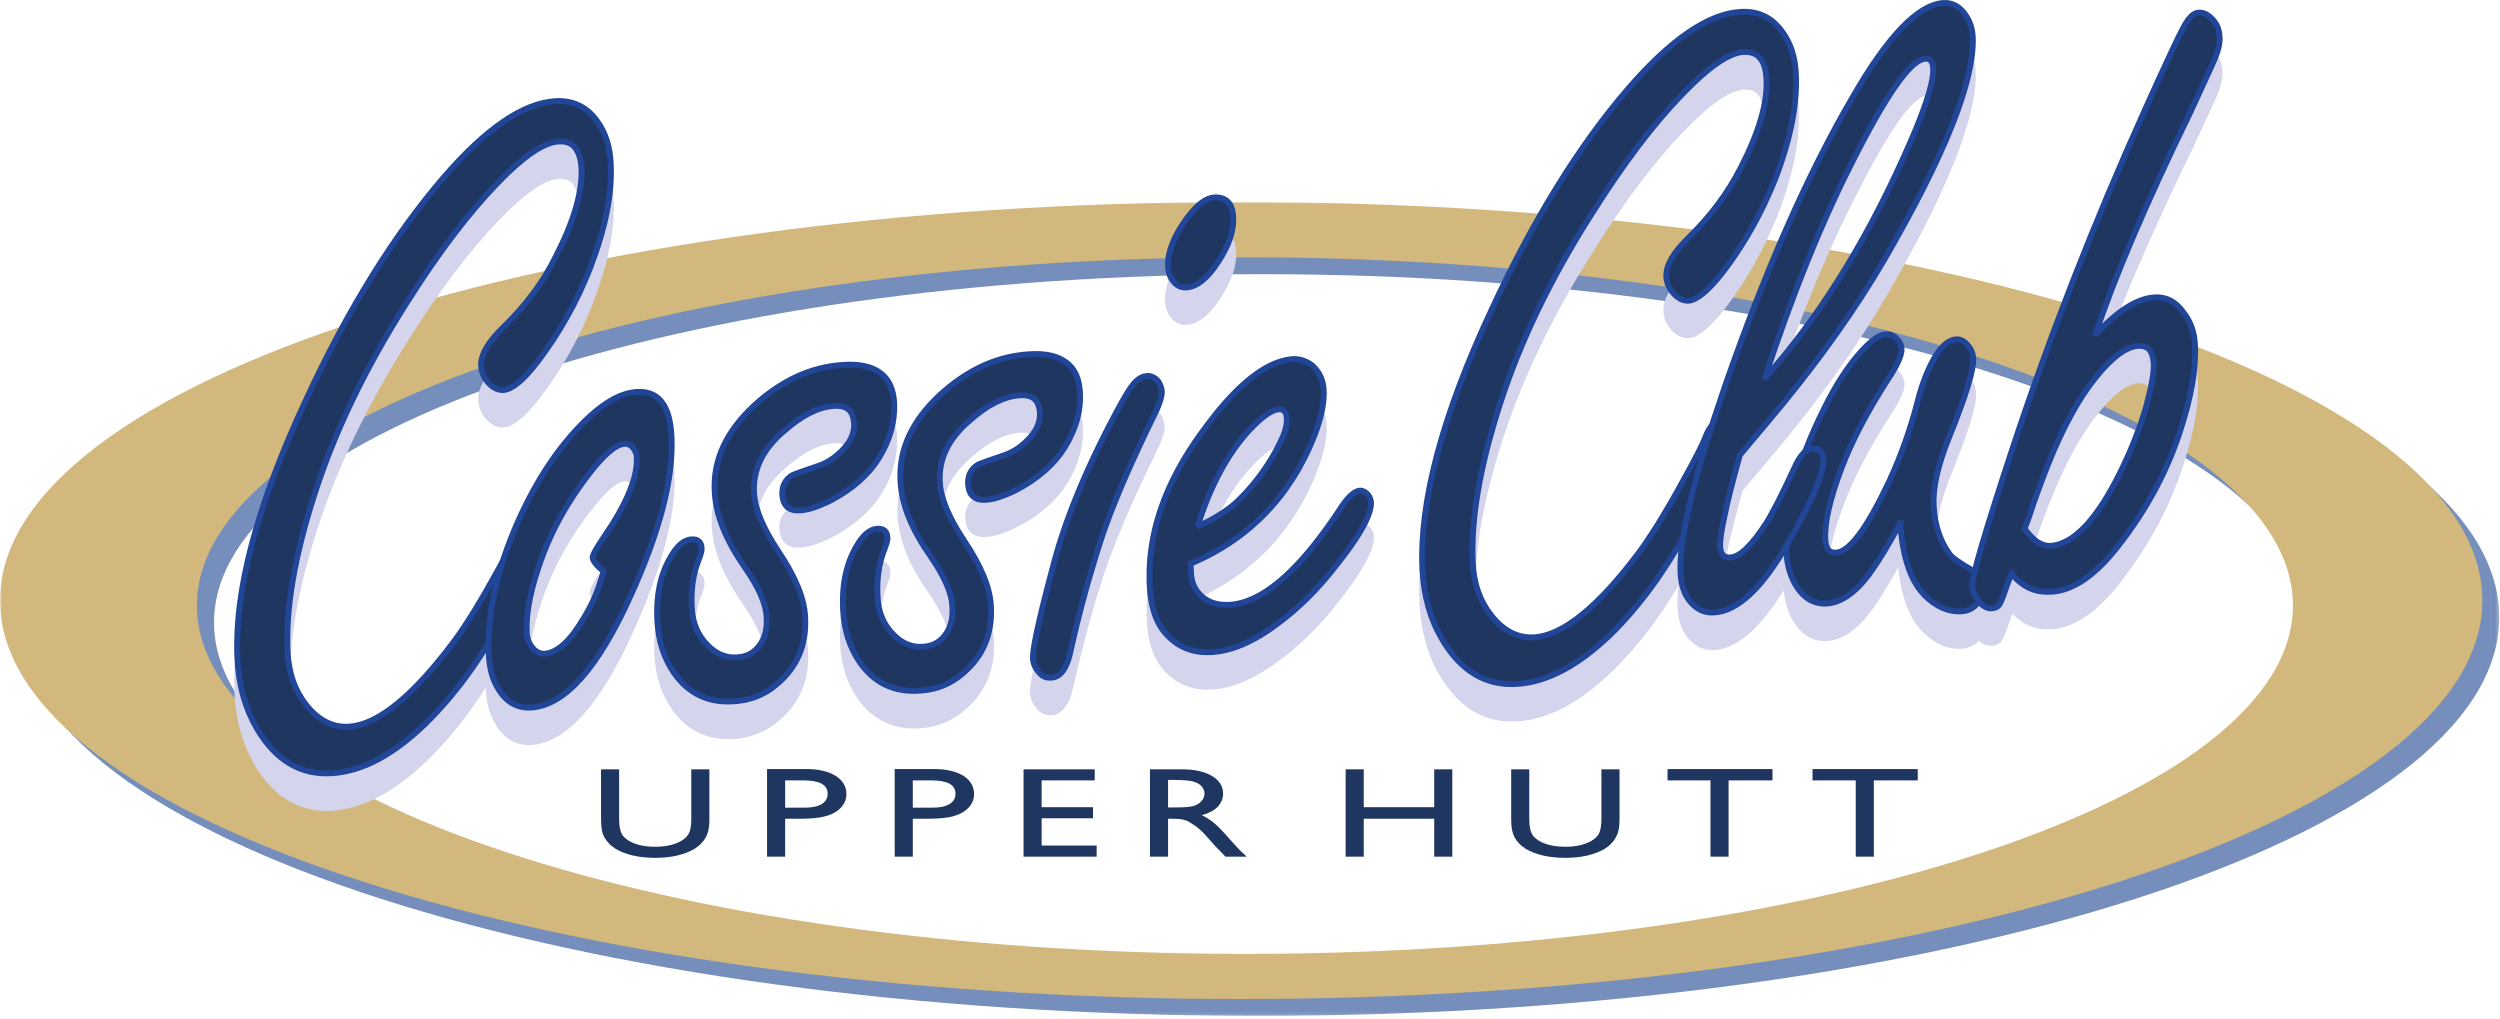
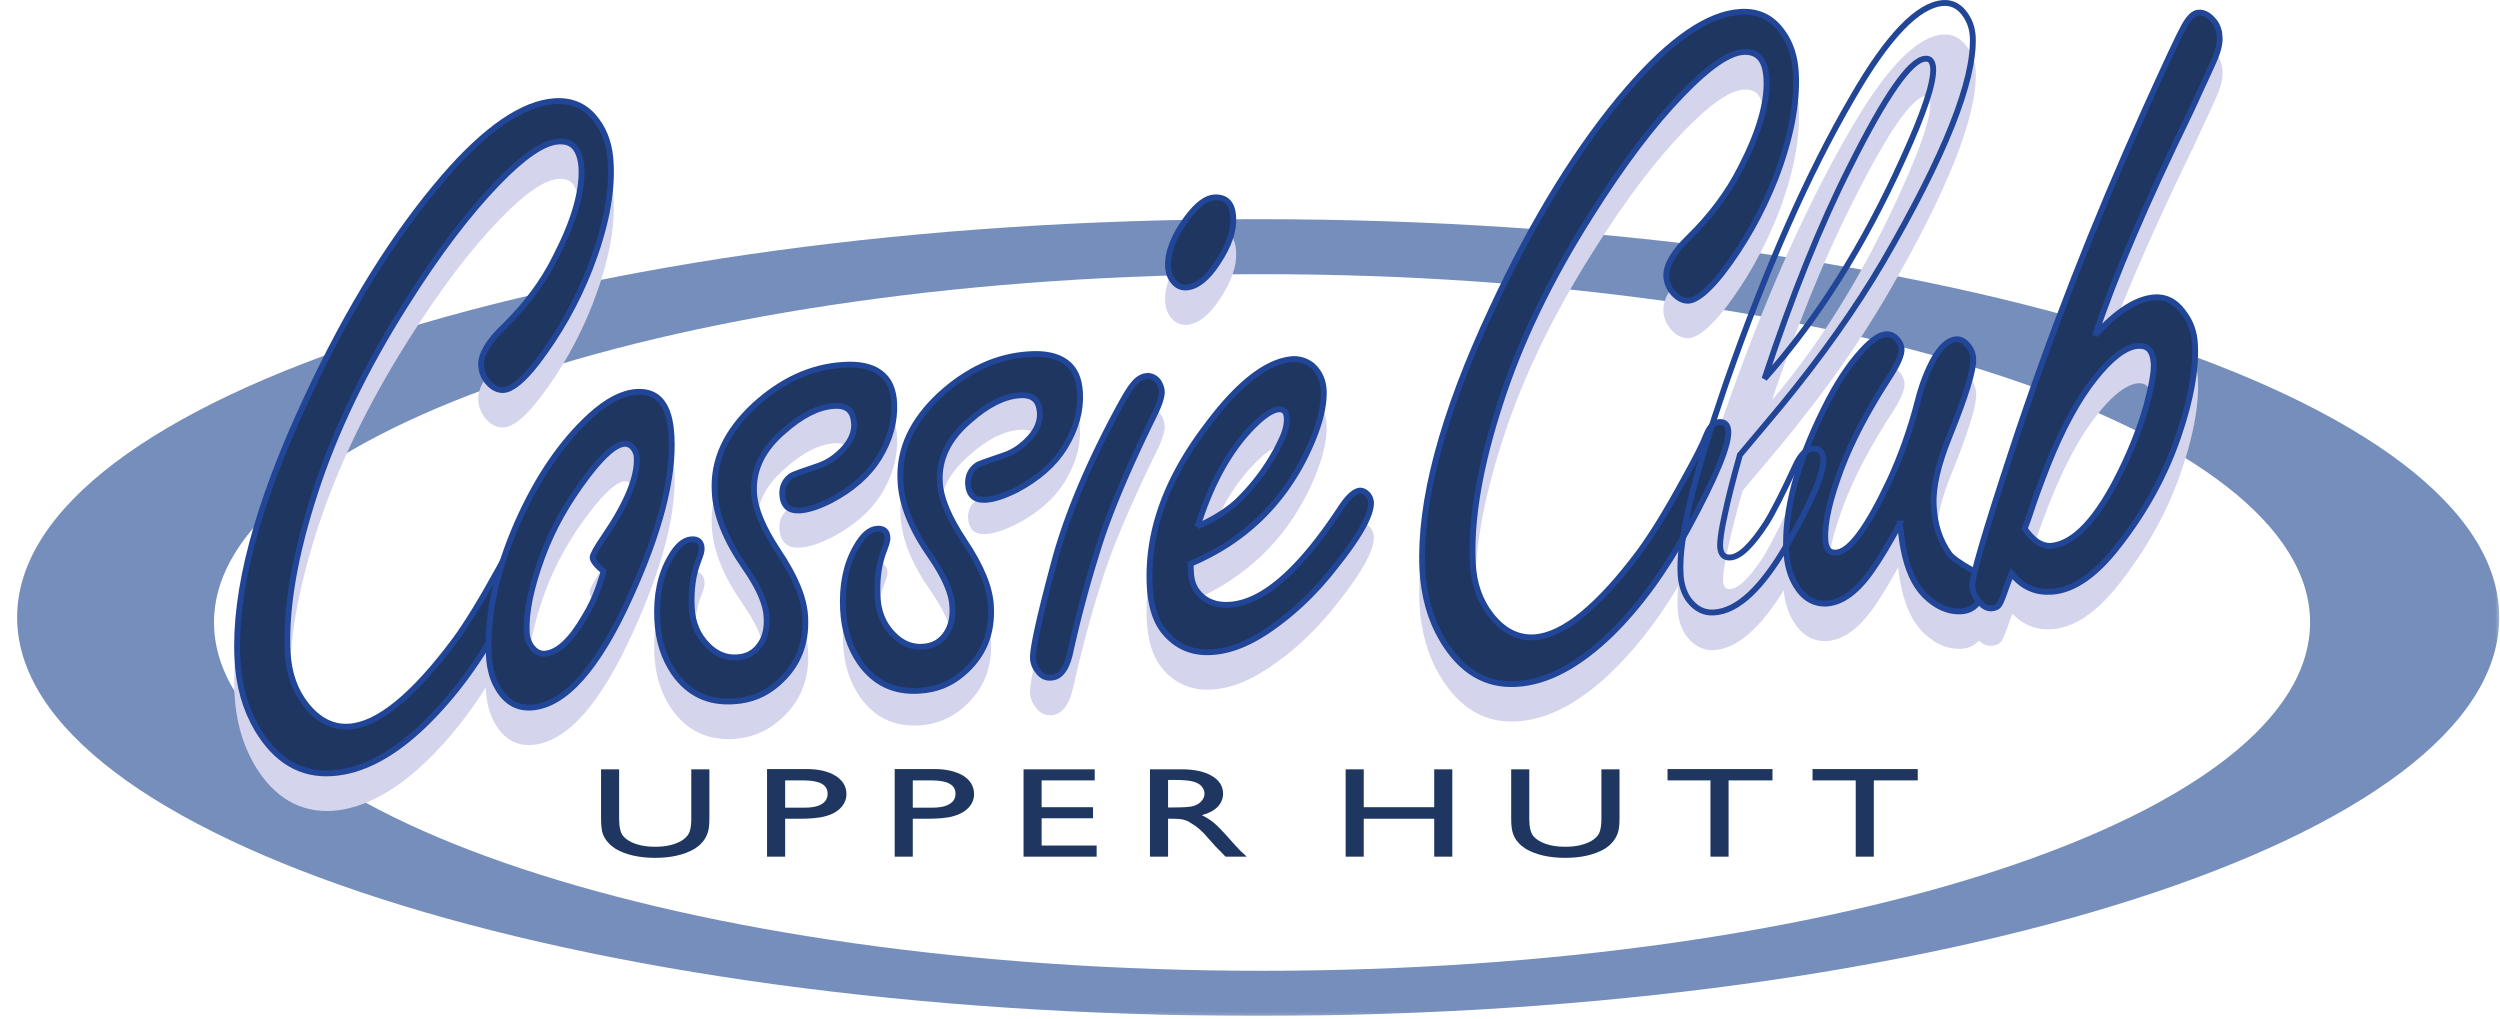
<svg xmlns="http://www.w3.org/2000/svg" xmlns:xlink="http://www.w3.org/1999/xlink" width="746" height="304">
  <defs>
    <path id="a" d="M0 0h745.717v242.856H0z" />
  </defs>
  <g fill="none" fill-rule="evenodd">
    <g transform="translate(.06 60.289)">
      <mask id="b" fill="#fff">
        <use xlink:href="#a" />
      </mask>
      <path d="M376.499 21.527c-172.223 0-312.696 46.731-312.696 103.899 0 57.312 140.473 103.969 312.696 103.969 172.226 0 312.769-46.657 312.769-103.969 0-57.168-140.543-103.899-312.769-103.899m-1.153-16.414c203.977 0 370.371 53.422 370.371 118.801 0 65.52-166.394 118.942-370.371 118.942-203.902 0-370.293-53.422-370.293-118.942 0-65.379 166.391-118.801 370.293-118.801" fill="#758EBC" mask="url(#b)" />
-       <path d="M371.389 16.488c-172.152 0-312.695 46.657-312.695 103.899 0 57.238 140.543 103.965 312.695 103.965 172.293 0 312.766-46.727 312.766-103.965 0-57.242-140.473-103.899-312.766-103.899M370.237 0c204.047 0 370.437 53.426 370.437 118.871 0 65.524-166.39 118.945-370.437 118.945C166.331 237.816-.06 184.395-.06 118.871-.06 53.426 166.331 0 370.237 0" fill="#D2B87D" mask="url(#b)" />
    </g>
    <path d="M540.863 229.488h31.395v3.387h-13.106v22.75h-5.402v-22.75h-12.887v-3.387zm-43.269 0h31.316v3.387h-13.101v22.75h-5.403v-22.75h-12.812v-3.387zm-19.731.074h5.403v14.833c0 2.015-.219 3.527-.649 4.535-.433 1.008-.937 1.871-1.586 2.519-.574.723-1.367 1.297-2.23 1.871-3.024 1.731-6.914 2.664-11.664 2.664-4.899 0-8.856-.933-11.809-2.664-.863-.574-1.656-1.148-2.23-1.871-.649-.648-1.153-1.511-1.516-2.445-.43-1.012-.644-2.594-.644-4.684v-14.758h5.398v14.833c0 2.449.434 4.175 1.223 5.113.793.933 2.015 1.726 3.671 2.301 1.657.578 3.602.867 5.832.867 3.168 0 5.762-.578 7.778-1.731 1.078-.648 1.871-1.367 2.305-2.23.429-.863.718-2.305.718-4.32v-14.833zm-49.894 0h5.398v26.063h-5.398V244.32h-21.024v11.305h-5.402v-26.063h5.402v11.305h21.024v-11.305zm-77.832 3.168h-1.586v8.208h2.015c2.739 0 4.61-.145 5.618-.43 1.007-.363 1.8-.793 2.375-1.516.578-.644.867-1.367.867-2.23 0-.793-.364-1.512-.938-2.231-.648-.648-1.511-1.082-2.664-1.371-1.152-.285-3.023-.43-5.687-.43zm-6.985 22.895v-26.063h9.43c3.816 0 6.77.649 9 1.946 2.234 1.293 3.387 3.094 3.387 5.328 0 1.512-.578 2.805-1.657 3.957-1.082 1.082-2.664 1.945-4.679 2.449 1.152.574 2.375 1.297 3.527 2.231 1.152.937 2.735 2.593 4.824 4.968 1.297 1.512 2.375 2.594 3.094 3.383l1.945 1.801h-6.335l-1.583-1.656c-.074-.071-.218-.215-.363-.36l-1.008-1.007-1.726-1.946-1.801-2.015c-1.078-1.079-2.086-1.942-3.023-2.52-.938-.648-1.727-1.152-2.52-1.367-.719-.289-1.945-.434-3.746-.434h-1.367v11.305h-5.399zm-37.726-26.063h21.238v3.313h-15.84v7.992h15.336v3.313h-15.336v8.132h16.414v3.313h-21.812v-26.063zm-27.434 3.313h-5.617v8.137h5.906c2.16 0 3.887-.364 5.039-1.082 1.223-.719 1.801-1.727 1.801-3.094 0-2.664-2.379-3.961-7.129-3.961zm-11.015 22.75v-26.137h11.953c3.527 0 6.406.723 8.566 2.02 2.086 1.367 3.168 3.168 3.168 5.469 0 1.511-.574 2.882-1.656 4.035-1.078 1.148-2.594 2.015-4.465 2.519-1.871.574-4.605.789-8.207.789h-3.961v11.305h-5.398zm-27.145-22.75h-5.543v8.137h5.832c2.231 0 3.887-.364 5.109-1.082 1.153-.719 1.731-1.727 1.731-3.094 0-2.664-2.379-3.961-7.129-3.961zm-10.945 22.75v-26.137h11.883c3.597 0 6.476.723 8.566 2.02 2.16 1.367 3.238 3.168 3.238 5.469 0 1.511-.574 2.882-1.656 4.035-1.078 1.148-2.59 2.015-4.535 2.519-1.871.574-4.606.789-8.137.789h-3.957v11.305h-5.402zm-22.606-26.063h5.399v14.833c0 2.015-.215 3.527-.649 4.535-.429 1.008-.933 1.871-1.582 2.519-.578.723-1.371 1.297-2.234 1.871-3.024 1.731-6.91 2.664-11.664 2.664-4.895 0-8.856-.933-11.809-2.664-.863-.574-1.652-1.148-2.23-1.871-.649-.648-1.153-1.511-1.582-2.445-.364-1.012-.578-2.594-.578-4.684v-14.758h5.398v14.833c0 2.449.434 4.175 1.227 5.113.793.933 2.015 1.726 3.671 2.301 1.657.578 3.598.867 5.832.867 3.168 0 5.758-.578 7.778-1.731 1.078-.648 1.797-1.367 2.301-2.23.433-.863.722-2.305.722-4.32v-14.833z" fill="#1F3661" />
    <path d="M566.93 166.488c-3.098 5.832-5.907 10.516-8.356 14.043-4.316 6.262-8.855 9.574-13.39 9.864-3.887.214-6.985-1.586-9.36-5.543-1.656-2.739-2.594-6.196-2.808-10.227-.575-11.949 3.168-25.992 11.16-42.047 3.672-7.558 7.488-13.32 11.304-17.496 2.954-3.238 5.399-4.894 7.344-5.039 1.153-.074 2.231.359 3.238 1.437.868.938 1.297 1.946 1.372 2.954.07 1.8-1.227 4.754-4.036 9-6.191 9.648-10.796 18.433-13.824 26.351-3.527 9.289-5.183 16.488-4.894 21.602.074 1.297.359 2.304.863 2.953.578.644 1.297.933 2.305.933 4.105-.289 9.359-7.488 15.984-21.457a143.725 143.725 0 008.496-24.117c1.223-4.754 2.879-9 5.039-12.816 2.09-3.457 4.176-5.184 6.336-5.328 1.227-.075 2.305.429 3.313 1.582 1.152 1.297 1.726 2.664 1.8 4.25.145 3.383-2.23 11.086-7.128 23.183-3.383 8.352-4.969 15.121-4.68 20.52.289 5.762 1.871 10.586 4.68 14.543.792 1.082 3.097 2.664 6.839 4.824 1.801 1.082 2.809 3.023 2.953 5.688.071 1.73-.433 3.167-1.656 4.464-1.152 1.297-2.664 1.946-4.39 2.09-3.961.285-7.707-1.371-11.161-4.824-3.097-3.168-5.183-7.922-6.335-14.113-.219-.864-.504-3.239-1.008-7.274" fill="#D5D4ED" />
    <path d="M566.93 166.488c-3.098 5.832-5.907 10.516-8.356 14.043-4.316 6.262-8.855 9.574-13.39 9.864-3.887.214-6.985-1.586-9.36-5.543-1.656-2.739-2.594-6.196-2.808-10.227-.575-11.949 3.168-25.992 11.16-42.047 3.672-7.558 7.488-13.32 11.304-17.496 2.954-3.238 5.399-4.894 7.344-5.039 1.153-.074 2.231.359 3.238 1.437.868.938 1.297 1.946 1.372 2.954.07 1.8-1.227 4.754-4.036 9-6.191 9.648-10.796 18.433-13.824 26.351-3.527 9.289-5.183 16.488-4.894 21.602.074 1.297.359 2.304.863 2.953.578.644 1.297.933 2.305.933 4.105-.289 9.359-7.488 15.984-21.457a143.725 143.725 0 008.496-24.117c1.223-4.754 2.879-9 5.039-12.816 2.09-3.457 4.176-5.184 6.336-5.328 1.227-.075 2.305.429 3.313 1.582 1.152 1.297 1.726 2.664 1.8 4.25.145 3.383-2.23 11.086-7.128 23.183-3.383 8.352-4.969 15.121-4.68 20.52.289 5.762 1.871 10.586 4.68 14.543.792 1.082 3.097 2.664 6.839 4.824 1.801 1.082 2.809 3.023 2.953 5.688.071 1.73-.433 3.167-1.656 4.464-1.152 1.297-2.664 1.946-4.39 2.09-3.961.285-7.707-1.371-11.161-4.824-3.097-3.168-5.183-7.922-6.335-14.113-.219-.864-.504-3.239-1.008-7.274z" stroke="#D5D4ED" stroke-width="1.749" />
    <path d="M519.191 13.852c5.329-.364 9.504 1.656 12.602 5.902 2.519 3.383 3.887 7.558 4.102 12.601.433 9.071-1.583 19.438-6.192 31.391-4.101 10.223-9.289 19.512-15.695 27.863-4.246 5.403-7.633 8.207-10.153 8.426-1.726.07-3.312-.723-4.824-2.594-1.078-1.367-1.726-2.879-1.801-4.679-.144-3.239 2.09-7.129 6.77-11.664 6.551-6.407 11.664-13.246 15.406-20.664 5.473-10.582 8.067-19.442 7.707-26.496-.144-2.879-.793-5.04-1.945-6.336-1.082-1.297-2.809-1.872-4.969-1.727-4.32.285-10.367 4.391-18.07 12.383-8.785 9-17.856 21.023-27.359 36.144-12.168 19.223-21.168 37.946-27.075 56.16-6.121 18.864-8.855 34.778-8.207 47.735.289 6.265 2.16 11.449 5.473 15.625 3.672 4.68 7.992 6.914 12.887 6.551 8.64-.575 19.152-9.145 31.464-25.629 3.672-5.043 8.063-12.168 13.176-21.532 3.383-6.046 5.543-10.292 6.481-12.742 1.078-2.808 2.375-4.175 3.961-4.32 1.797-.145 2.664.793 2.804 2.734.219 4.176-3.816 13.899-12.023 29.02-6.84 12.672-14.543 23.184-23.039 31.535-9.649 9.359-18.938 14.254-27.863 14.832-9.36.649-16.778-3.746-22.395-13.176-3.598-5.976-5.543-13.035-5.973-21.023-.937-20.09 5.903-45.938 20.735-77.617 12.527-27 26.136-48.887 40.754-65.879 12.672-14.617 23.758-22.176 33.261-22.824" fill="#D5D4ED" />
    <path d="M519.191 13.852c5.329-.364 9.504 1.656 12.602 5.902 2.519 3.383 3.887 7.558 4.102 12.601.433 9.071-1.583 19.438-6.192 31.391-4.101 10.223-9.289 19.512-15.695 27.863-4.246 5.403-7.633 8.207-10.153 8.426-1.726.07-3.312-.723-4.824-2.594-1.078-1.367-1.726-2.879-1.801-4.679-.144-3.239 2.09-7.129 6.77-11.664 6.551-6.407 11.664-13.246 15.406-20.664 5.473-10.582 8.067-19.442 7.707-26.496-.144-2.879-.793-5.04-1.945-6.336-1.082-1.297-2.809-1.872-4.969-1.727-4.32.285-10.367 4.391-18.07 12.383-8.785 9-17.856 21.023-27.359 36.144-12.168 19.223-21.168 37.946-27.075 56.16-6.121 18.864-8.855 34.778-8.207 47.735.289 6.265 2.16 11.449 5.473 15.625 3.672 4.68 7.992 6.914 12.887 6.551 8.64-.575 19.152-9.145 31.464-25.629 3.672-5.043 8.063-12.168 13.176-21.532 3.383-6.046 5.543-10.292 6.481-12.742 1.078-2.808 2.375-4.175 3.961-4.32 1.797-.145 2.664.793 2.804 2.734.219 4.176-3.816 13.899-12.023 29.02-6.84 12.672-14.543 23.184-23.039 31.535-9.649 9.359-18.938 14.254-27.863 14.832-9.36.649-16.778-3.746-22.395-13.176-3.598-5.976-5.543-13.035-5.973-21.023-.937-20.09 5.903-45.938 20.735-77.617 12.527-27 26.136-48.887 40.754-65.879 12.672-14.617 23.758-22.176 33.261-22.824z" stroke="#D5D4ED" stroke-width="1.749" />
    <path d="M362.305 69.219c3.597-.215 5.543 1.801 5.687 6.047.215 3.886-1.297 8.351-4.609 13.32-3.094 4.824-6.262 7.273-9.36 7.488-1.511.071-2.734-.433-3.816-1.726-1.008-1.082-1.512-2.524-1.656-4.321-.215-4.465 1.73-9.359 5.687-14.687 2.883-3.891 5.617-5.977 8.067-6.121" fill="#D5D4ED" />
    <path d="M362.305 69.219c3.597-.215 5.543 1.801 5.687 6.047.215 3.886-1.297 8.351-4.609 13.32-3.094 4.824-6.262 7.273-9.36 7.488-1.511.071-2.734-.433-3.816-1.726-1.008-1.082-1.512-2.524-1.656-4.321-.215-4.465 1.73-9.359 5.687-14.687 2.883-3.891 5.617-5.977 8.067-6.121z" stroke="#D5D4ED" stroke-width="1.749" />
    <path d="M342.145 122.5c1.367-.074 2.519.43 3.457 1.582.644 1.008 1.007 2.016 1.078 3.023.074 1.657-.938 4.536-3.024 8.641-7.558 15.481-12.886 28.152-15.914 38.016-3.238 10.222-6.047 20.738-8.422 31.39-1.082 4.754-2.953 7.203-5.617 7.418-1.656.071-2.949-.578-3.961-2.015-.933-1.153-1.437-2.375-1.512-3.817-.14-2.734 1.946-12.238 6.266-28.441 3.383-12.672 9.145-26.781 17.352-42.481 2.664-5.109 4.609-8.636 5.976-10.367 1.367-1.871 2.809-2.808 4.321-2.949" fill="#D5D4ED" />
    <path d="M342.145 122.5c1.367-.074 2.519.43 3.457 1.582.644 1.008 1.007 2.016 1.078 3.023.074 1.657-.938 4.536-3.024 8.641-7.558 15.481-12.886 28.152-15.914 38.016-3.238 10.222-6.047 20.738-8.422 31.39-1.082 4.754-2.953 7.203-5.617 7.418-1.656.071-2.949-.578-3.961-2.015-.933-1.153-1.437-2.375-1.512-3.817-.14-2.734 1.946-12.238 6.266-28.441 3.383-12.672 9.145-26.781 17.352-42.481 2.664-5.109 4.609-8.636 5.976-10.367 1.367-1.871 2.809-2.808 4.321-2.949z" stroke="#D5D4ED" stroke-width="1.749" />
    <path d="M306.793 116.02c4.969-.29 8.711.503 11.305 2.375 2.59 1.871 3.957 4.894 4.175 9.07.286 5.473-1.226 10.875-4.539 16.273-3.093 5.039-7.918 9.289-14.468 12.672-3.602 1.801-6.625 2.809-9.075 2.953-3.382.215-5.113-1.371-5.328-4.824-.07-2.234.793-4.105 2.664-5.402.434-.36 3.098-1.293 7.993-2.949 2.878-.938 5.542-2.739 7.921-5.403 2.016-2.305 2.95-4.68 2.879-7.199-.144-1.945-.648-3.383-1.656-4.246-1.008-.867-2.449-1.227-4.391-1.082-4.609.289-9.648 2.808-14.976 7.558-6.266 5.329-9.219 11.45-8.856 18.219.215 4.824 2.664 10.656 7.27 17.711 5.113 7.559 7.777 14.113 7.992 19.582.434 8.211-2.375 14.832-8.351 19.875-3.672 3.168-7.918 4.895-12.817 5.254-7.703.504-13.605-2.375-17.926-8.496-3.023-4.391-4.754-9.649-5.043-15.91-.359-7.274.938-13.465 3.961-18.578 1.871-3.383 3.961-5.184 6.192-5.399 2.015-.07 3.023.793 3.097 2.664.071.719-.289 1.871-.863 3.383-1.656 4.106-2.379 8.93-2.09 14.258.215 4.605 1.801 8.351 4.754 11.305 2.59 2.664 5.543 3.886 8.711 3.671 3.098-.218 5.473-1.585 7.129-4.105 1.367-2.16 1.941-4.824 1.727-7.992-.145-3.887-2.305-8.856-6.407-14.832-5.761-8.207-8.785-15.77-9.074-22.68-.504-9.359 3.457-17.855 11.809-25.558 8.136-7.489 16.847-11.52 26.281-12.168" fill="#D5D4ED" />
-     <path d="M306.793 116.02c4.969-.29 8.711.503 11.305 2.375 2.59 1.871 3.957 4.894 4.175 9.07.286 5.473-1.226 10.875-4.539 16.273-3.093 5.039-7.918 9.289-14.468 12.672-3.602 1.801-6.625 2.809-9.075 2.953-3.382.215-5.113-1.371-5.328-4.824-.07-2.234.793-4.105 2.664-5.402.434-.36 3.098-1.293 7.993-2.949 2.878-.938 5.542-2.739 7.921-5.403 2.016-2.305 2.95-4.68 2.879-7.199-.144-1.945-.648-3.383-1.656-4.246-1.008-.867-2.449-1.227-4.391-1.082-4.609.289-9.648 2.808-14.976 7.558-6.266 5.329-9.219 11.45-8.856 18.219.215 4.824 2.664 10.656 7.27 17.711 5.113 7.559 7.777 14.113 7.992 19.582.434 8.211-2.375 14.832-8.351 19.875-3.672 3.168-7.918 4.895-12.817 5.254-7.703.504-13.605-2.375-17.926-8.496-3.023-4.391-4.754-9.649-5.043-15.91-.359-7.274.938-13.465 3.961-18.578 1.871-3.383 3.961-5.184 6.192-5.399 2.015-.07 3.023.793 3.097 2.664.071.719-.289 1.871-.863 3.383-1.656 4.106-2.379 8.93-2.09 14.258.215 4.605 1.801 8.351 4.754 11.305 2.59 2.664 5.543 3.886 8.711 3.671 3.098-.218 5.473-1.585 7.129-4.105 1.367-2.16 1.941-4.824 1.727-7.992-.145-3.887-2.305-8.856-6.407-14.832-5.761-8.207-8.785-15.77-9.074-22.68-.504-9.359 3.457-17.855 11.809-25.558 8.136-7.489 16.847-11.52 26.281-12.168z" stroke="#D5D4ED" stroke-width="1.749" />
+     <path d="M306.793 116.02z" stroke="#D5D4ED" stroke-width="1.749" />
    <path d="M251.352 119.188c4.968-.29 8.71.503 11.304 2.374 2.59 1.872 3.961 4.895 4.176 9.071.215 5.472-1.223 10.875-4.535 16.273-3.098 5.039-7.922 9.215-14.473 12.672-3.601 1.801-6.625 2.809-9.144 2.953-3.313.215-5.039-1.371-5.254-4.824-.074-2.305.789-4.105 2.664-5.402.43-.36 3.094-1.293 7.988-2.95 2.883-.937 5.547-2.738 7.922-5.402 2.016-2.305 2.953-4.68 2.879-7.199-.145-1.945-.649-3.383-1.656-4.246-1.008-.867-2.446-1.227-4.391-1.082-4.609.289-9.648 2.808-14.977 7.558-6.261 5.328-9.214 11.45-8.855 18.145.215 4.898 2.664 10.73 7.273 17.785 5.11 7.559 7.774 14.113 7.993 19.586.429 8.207-2.379 14.828-8.356 19.871-3.672 3.168-7.918 4.895-12.812 5.254-7.707.504-13.61-2.375-17.93-8.496-3.023-4.391-4.754-9.649-5.039-15.91-.359-7.274.933-13.465 3.961-18.578 1.871-3.383 3.957-5.184 6.191-5.399 2.016-.07 3.024.793 3.094 2.664.074.719-.285 1.871-.863 3.383-1.657 4.106-2.375 8.93-2.086 14.258.215 4.605 1.797 8.351 4.75 11.305 2.594 2.664 5.543 3.886 8.711 3.671 3.097-.218 5.472-1.585 7.129-4.105 1.367-2.16 1.945-4.824 1.726-7.992-.14-3.887-2.301-8.856-6.476-14.832-5.692-8.207-8.715-15.77-9-22.75-.504-9.289 3.453-17.785 11.804-25.489 8.137-7.488 16.852-11.519 26.282-12.167" fill="#D5D4ED" />
    <path d="M251.352 119.188c4.968-.29 8.71.503 11.304 2.374 2.59 1.872 3.961 4.895 4.176 9.071.215 5.472-1.223 10.875-4.535 16.273-3.098 5.039-7.922 9.215-14.473 12.672-3.601 1.801-6.625 2.809-9.144 2.953-3.313.215-5.039-1.371-5.254-4.824-.074-2.305.789-4.105 2.664-5.402.43-.36 3.094-1.293 7.988-2.95 2.883-.937 5.547-2.738 7.922-5.402 2.016-2.305 2.953-4.68 2.879-7.199-.145-1.945-.649-3.383-1.656-4.246-1.008-.867-2.446-1.227-4.391-1.082-4.609.289-9.648 2.808-14.977 7.558-6.261 5.328-9.214 11.45-8.855 18.145.215 4.898 2.664 10.73 7.273 17.785 5.11 7.559 7.774 14.113 7.993 19.586.429 8.207-2.379 14.828-8.356 19.871-3.672 3.168-7.918 4.895-12.812 5.254-7.707.504-13.61-2.375-17.93-8.496-3.023-4.391-4.754-9.649-5.039-15.91-.359-7.274.933-13.465 3.961-18.578 1.871-3.383 3.957-5.184 6.191-5.399 2.016-.07 3.024.793 3.094 2.664.074.719-.285 1.871-.863 3.383-1.657 4.106-2.375 8.93-2.086 14.258.215 4.605 1.797 8.351 4.75 11.305 2.594 2.664 5.543 3.886 8.711 3.671 3.097-.218 5.472-1.585 7.129-4.105 1.367-2.16 1.945-4.824 1.726-7.992-.14-3.887-2.301-8.856-6.476-14.832-5.692-8.207-8.715-15.77-9-22.75-.504-9.289 3.453-17.785 11.804-25.489 8.137-7.488 16.852-11.519 26.282-12.167z" stroke="#D5D4ED" stroke-width="1.749" />
    <path d="M165.527 40.562c5.328-.359 9.578 1.583 12.602 5.833 2.519 3.382 3.887 7.632 4.101 12.597.504 9.074-1.582 19.516-6.191 31.395-4.031 10.297-9.285 19.582-15.695 27.933-4.176 5.403-7.559 8.211-10.153 8.356-1.656.14-3.312-.723-4.824-2.594-1.078-1.367-1.656-2.879-1.801-4.68-.14-3.242 2.09-7.129 6.77-11.593 6.625-6.407 11.734-13.321 15.406-20.664 5.473-10.657 8.067-19.512 7.778-26.567-.145-2.879-.864-4.969-2.016-6.336-1.078-1.297-2.734-1.871-4.895-1.726-4.394.285-10.441 4.39-18.144 12.382-8.711 9-17.856 21.024-27.36 36.145-12.167 19.223-21.167 37.941-27.074 56.086-6.121 18.863-8.855 34.848-8.207 47.883.36 6.191 2.16 11.375 5.473 15.55 3.672 4.68 7.992 6.911 12.961 6.551 8.566-.574 19.078-9.07 31.39-25.633 3.672-4.964 8.063-12.168 13.247-21.597 3.312-5.977 5.472-10.227 6.41-12.672 1.078-2.809 2.375-4.25 4.031-4.395 1.726-.07 2.664.793 2.734 2.739.219 4.246-3.812 13.894-12.023 29.086-6.766 12.746-14.543 23.257-23.039 31.539-9.649 9.359-18.938 14.254-27.863 14.902-9.29.574-16.778-3.816-22.391-13.176-3.531-6.047-5.547-13.105-5.906-21.023-1.008-20.16 5.832-46.082 20.664-77.688 12.527-26.929 26.207-48.89 40.824-65.808 12.602-14.617 23.687-22.25 33.191-22.825" fill="#D5D4ED" />
    <path d="M165.527 40.562c5.328-.359 9.578 1.583 12.602 5.833 2.519 3.382 3.887 7.632 4.101 12.597.504 9.074-1.582 19.516-6.191 31.395-4.031 10.297-9.285 19.582-15.695 27.933-4.176 5.403-7.559 8.211-10.153 8.356-1.656.14-3.312-.723-4.824-2.594-1.078-1.367-1.656-2.879-1.801-4.68-.14-3.242 2.09-7.129 6.77-11.593 6.625-6.407 11.734-13.321 15.406-20.664 5.473-10.657 8.067-19.512 7.778-26.567-.145-2.879-.864-4.969-2.016-6.336-1.078-1.297-2.734-1.871-4.895-1.726-4.394.285-10.441 4.39-18.144 12.382-8.711 9-17.856 21.024-27.36 36.145-12.167 19.223-21.167 37.941-27.074 56.086-6.121 18.863-8.855 34.848-8.207 47.883.36 6.191 2.16 11.375 5.473 15.55 3.672 4.68 7.992 6.911 12.961 6.551 8.566-.574 19.078-9.07 31.39-25.633 3.672-4.964 8.063-12.168 13.247-21.597 3.312-5.977 5.472-10.227 6.41-12.672 1.078-2.809 2.375-4.25 4.031-4.395 1.726-.07 2.664.793 2.734 2.739.219 4.246-3.812 13.894-12.023 29.086-6.766 12.746-14.543 23.257-23.039 31.539-9.649 9.359-18.938 14.254-27.863 14.902-9.29.574-16.778-3.816-22.391-13.176-3.531-6.047-5.547-13.105-5.906-21.023-1.008-20.16 5.832-46.082 20.664-77.688 12.527-26.929 26.207-48.89 40.824-65.808 12.602-14.617 23.687-22.25 33.191-22.825z" stroke="#D5D4ED" stroke-width="1.749" />
    <path d="M180.07 180.746c-2.086-1.726-3.168-3.098-3.238-4.105 0-.719 1.152-2.879 3.602-6.407 6.695-9.863 9.863-17.64 9.574-23.398 0-.723-.215-1.441-.649-2.16-.718-1.371-1.726-2.02-3.093-1.946-2.594.215-6.196 3.383-10.875 9.43-5.977 7.778-10.438 15.77-13.461 23.906-3.457 9.36-5.043 16.918-4.754 22.895.07 1.586.504 2.953 1.297 4.105 1.152 1.582 2.449 2.375 4.031 2.305 3.887-.289 7.848-3.961 11.879-10.871 1.801-2.953 3.168-5.977 4.25-9 1.078-3.098 1.512-4.684 1.437-4.754m9.868-53.496c6.55-.434 10.007 3.961 10.437 13.32.648 12.383-3.453 28.297-12.383 47.953-9.648 21.239-19.512 32.254-29.449 32.903-4.605.289-8.137-2.016-10.582-6.91-1.227-2.379-1.945-5.403-2.09-8.93-.574-11.879 2.305-25.055 8.641-39.527 5.902-13.25 13.105-23.832 21.601-31.536 4.965-4.539 9.575-6.984 13.825-7.273" fill="#D5D4ED" />
    <path d="M180.07 180.746c-2.086-1.726-3.168-3.098-3.238-4.105 0-.719 1.152-2.879 3.602-6.407 6.695-9.863 9.863-17.64 9.574-23.398 0-.723-.215-1.441-.649-2.16-.718-1.371-1.726-2.02-3.093-1.946-2.594.215-6.196 3.383-10.875 9.43-5.977 7.778-10.438 15.77-13.461 23.906-3.457 9.36-5.043 16.918-4.754 22.895.07 1.586.504 2.953 1.297 4.105 1.152 1.582 2.449 2.375 4.031 2.305 3.887-.289 7.848-3.961 11.879-10.871 1.801-2.953 3.168-5.977 4.25-9 1.078-3.098 1.512-4.684 1.437-4.754zm9.868-53.496c6.55-.434 10.007 3.961 10.437 13.32.648 12.383-3.453 28.297-12.383 47.953-9.648 21.239-19.512 32.254-29.449 32.903-4.605.289-8.137-2.016-10.582-6.91-1.227-2.379-1.945-5.403-2.09-8.93-.574-11.879 2.305-25.055 8.641-39.527 5.902-13.25 13.105-23.832 21.601-31.536 4.965-4.539 9.575-6.984 13.825-7.273z" stroke="#D5D4ED" stroke-width="1.749" />
    <path d="M357.336 167.5c5.473-2.594 9.719-5.402 12.672-8.426 5.398-5.328 9.504-11.304 12.527-17.855 1.082-2.305 1.512-4.321 1.442-6.121-.075-1.871-.864-2.735-2.375-2.664-2.09.144-4.969 2.16-8.641 6.121-6.481 6.84-11.738 16.488-15.625 28.945m-2.09 11.086l.145 2.519c.074 2.016.578 3.747 1.511 5.184 2.235 3.313 5.547 4.754 10.082 4.465 9.938-.649 20.954-10.367 33.192-29.086 2.16-3.242 4.031-4.898 5.617-4.969.934-.074 1.727.36 2.519 1.293.504.793.719 1.442.793 2.09.141 3.672-3.312 10.078-10.585 19.223-5.618 7.203-11.735 13.175-18.36 17.855-6.551 4.754-12.672 7.348-18.433 7.707-6.047.43-10.872-1.73-14.543-6.336-2.45-3.168-3.817-7.633-4.106-13.394-.789-15.766 4.754-31.461 16.777-47.446 9.579-12.961 18.215-19.656 25.922-20.16 2.086-.144 3.957.43 5.758 1.801 2.09 1.871 3.313 4.316 3.457 7.484.215 4.899-1.441 11.09-4.969 18.579-7.343 15.335-18.933 26.421-34.777 33.191" fill="#D5D4ED" />
    <path d="M357.336 167.5c5.473-2.594 9.719-5.402 12.672-8.426 5.398-5.328 9.504-11.304 12.527-17.855 1.082-2.305 1.512-4.321 1.442-6.121-.075-1.871-.864-2.735-2.375-2.664-2.09.144-4.969 2.16-8.641 6.121-6.481 6.84-11.738 16.488-15.625 28.945zm-2.09 11.086l.145 2.519c.074 2.016.578 3.747 1.511 5.184 2.235 3.313 5.547 4.754 10.082 4.465 9.938-.649 20.954-10.367 33.192-29.086 2.16-3.242 4.031-4.898 5.617-4.969.934-.074 1.727.36 2.519 1.293.504.793.719 1.442.793 2.09.141 3.672-3.312 10.078-10.585 19.223-5.618 7.203-11.735 13.175-18.36 17.855-6.551 4.754-12.672 7.348-18.433 7.707-6.047.43-10.872-1.73-14.543-6.336-2.45-3.168-3.817-7.633-4.106-13.394-.789-15.766 4.754-31.461 16.777-47.446 9.579-12.961 18.215-19.656 25.922-20.16 2.086-.144 3.957.43 5.758 1.801 2.09 1.871 3.313 4.316 3.457 7.484.215 4.899-1.441 11.09-4.969 18.579-7.343 15.335-18.933 26.421-34.777 33.191z" stroke="#D5D4ED" stroke-width="1.749" />
    <path d="M526.535 123.289c15.77-17.711 29.594-39.598 41.403-65.734 6.191-13.61 9.14-22.535 8.925-26.785-.144-2.086-.863-3.094-2.375-2.954-4.465.289-11.879 11.02-22.465 32.188-8.785 17.351-17.281 38.445-25.488 63.285m-7.344 22.754c-2.086 7.414-3.597 13.32-4.535 17.855-1.008 4.61-1.441 7.704-1.367 9.504.145 2.305 1.152 3.383 3.023 3.239 2.879-.141 6.407-3.528 10.727-10.223 1.945-3.168 4.899-8.93 8.711-17.137 1.516-3.312 3.242-4.969 5.043-5.109 2.086-.145 3.168.933 3.312 3.308.141 3.961-3.386 12.243-10.656 24.985-7.633 13.32-14.906 20.16-21.961 20.664-3.023.144-5.543-1.152-7.633-3.957-1.441-2.09-2.23-4.61-2.375-7.707-.289-5.184.719-12.527 2.954-21.957 2.3-9.289 5.757-20.738 10.437-34.348 12.024-34.484 24.695-63.07 37.945-85.82 10.512-18.219 19.582-27.649 27.071-28.152 2.379-.145 4.394.789 6.051 2.878 1.656 2.016 2.589 4.391 2.734 7.2.574 13.031-8.281 35.351-26.711 67.031-8.281 14.113-18.359 28.297-30.098 42.625-3.093 3.746-7.343 8.785-12.672 15.121" fill="#D5D4ED" />
    <path d="M526.535 123.289c15.77-17.711 29.594-39.598 41.403-65.734 6.191-13.61 9.14-22.535 8.925-26.785-.144-2.086-.863-3.094-2.375-2.954-4.465.289-11.879 11.02-22.465 32.188-8.785 17.351-17.281 38.445-25.488 63.285zm-7.344 22.754c-2.086 7.414-3.597 13.32-4.535 17.855-1.008 4.61-1.441 7.704-1.367 9.504.145 2.305 1.152 3.383 3.023 3.239 2.879-.141 6.407-3.528 10.727-10.223 1.945-3.168 4.899-8.93 8.711-17.137 1.516-3.312 3.242-4.969 5.043-5.109 2.086-.145 3.168.933 3.312 3.308.141 3.961-3.386 12.243-10.656 24.985-7.633 13.32-14.906 20.16-21.961 20.664-3.023.144-5.543-1.152-7.633-3.957-1.441-2.09-2.23-4.61-2.375-7.707-.289-5.184.719-12.527 2.954-21.957 2.3-9.289 5.757-20.738 10.437-34.348 12.024-34.484 24.695-63.07 37.945-85.82 10.512-18.219 19.582-27.649 27.071-28.152 2.379-.145 4.394.789 6.051 2.878 1.656 2.016 2.589 4.391 2.734 7.2.574 13.031-8.281 35.351-26.711 67.031-8.281 14.113-18.359 28.297-30.098 42.625-3.093 3.746-7.343 8.785-12.672 15.121z" stroke="#D5D4ED" stroke-width="1.749" />
    <path d="M604.152 168.074c1.297 1.801 2.59 3.098 3.817 3.961 1.297.863 2.59 1.223 3.961 1.153 6.91-.504 13.965-7.993 21.023-22.465 3.238-6.551 5.758-13.032 7.559-19.442 1.511-5.687 2.304-9.933 2.16-12.597-.145-1.801-.574-3.168-1.297-4.036-.793-.789-1.871-1.222-3.383-1.148-3.672.285-7.992 3.527-12.887 9.719-4.898 6.121-9.648 14.832-14.113 25.992-2.09 5.328-3.961 10.367-5.472 15.047-.934 2.594-1.368 3.816-1.368 3.816m21.024-57.742c6.48-7.129 12.383-10.945 17.785-11.305 3.383-.218 6.262 1.293 8.496 4.391 2.16 2.734 3.383 6.047 3.527 9.863.36 7.199-1.222 16.129-4.824 26.785-3.961 11.735-10.008 22.75-18.144 33.192-6.696 8.64-13.321 13.176-19.727 13.609-2.449.145-4.609-.144-6.625-1.082-2.016-.863-3.816-2.305-5.398-4.246-.578 1.367-.938 2.16-1.082 2.59-1.223 3.527-2.016 5.687-2.52 6.48-.504.793-1.297 1.153-2.449 1.227-1.367.141-2.809-.723-4.176-2.594a7.398 7.398 0 01-1.512-4.105c-.144-2.664 3.817-16.125 11.809-40.391 11.23-33.91 24.48-67.894 39.742-101.734 6.266-13.899 10.082-22.035 11.449-24.41 1.512-2.954 3.024-4.465 4.465-4.536 1.727-.144 3.313.793 4.824 2.735.938 1.297 1.442 2.738 1.512 4.539.145 1.941-.504 4.461-1.871 7.558-.289.649-2.594 5.618-6.84 14.832-13.176 27.071-22.679 49.247-28.441 66.602" fill="#D5D4ED" />
    <path d="M604.152 168.074c1.297 1.801 2.59 3.098 3.817 3.961 1.297.863 2.59 1.223 3.961 1.153 6.91-.504 13.965-7.993 21.023-22.465 3.238-6.551 5.758-13.032 7.559-19.442 1.511-5.687 2.304-9.933 2.16-12.597-.145-1.801-.574-3.168-1.297-4.036-.793-.789-1.871-1.222-3.383-1.148-3.672.285-7.992 3.527-12.887 9.719-4.898 6.121-9.648 14.832-14.113 25.992-2.09 5.328-3.961 10.367-5.472 15.047-.934 2.594-1.368 3.816-1.368 3.816zm21.024-57.742c6.48-7.129 12.383-10.945 17.785-11.305 3.383-.218 6.262 1.293 8.496 4.391 2.16 2.734 3.383 6.047 3.527 9.863.36 7.199-1.222 16.129-4.824 26.785-3.961 11.735-10.008 22.75-18.144 33.192-6.696 8.64-13.321 13.176-19.727 13.609-2.449.145-4.609-.144-6.625-1.082-2.016-.863-3.816-2.305-5.398-4.246-.578 1.367-.938 2.16-1.082 2.59-1.223 3.527-2.016 5.687-2.52 6.48-.504.793-1.297 1.153-2.449 1.227-1.367.141-2.809-.723-4.176-2.594a7.398 7.398 0 01-1.512-4.105c-.144-2.664 3.817-16.125 11.809-40.391 11.23-33.91 24.48-67.894 39.742-101.734 6.266-13.899 10.082-22.035 11.449-24.41 1.512-2.954 3.024-4.465 4.465-4.536 1.727-.144 3.313.793 4.824 2.735.938 1.297 1.442 2.738 1.512 4.539.145 1.941-.504 4.461-1.871 7.558-.289.649-2.594 5.618-6.84 14.832-13.176 27.071-22.679 49.247-28.441 66.602z" stroke="#D5D4ED" stroke-width="1.749" />
    <path d="M566.93 156.195c-3.098 5.832-5.907 10.512-8.356 13.965-4.316 6.266-8.855 9.578-13.39 9.938-3.887.214-6.985-1.582-9.36-5.543-1.656-2.809-2.594-6.192-2.808-10.227-.575-11.949 3.168-25.988 11.16-42.117 3.672-7.488 7.488-13.25 11.304-17.426 2.954-3.238 5.399-4.969 7.344-5.039 1.153-.07 2.231.359 3.238 1.442.868.933 1.297 1.941 1.372 2.949.07 1.801-1.227 4.754-4.036 9-6.191 9.578-10.796 18.433-13.824 26.351-3.527 9.364-5.183 16.418-4.894 21.602.074 1.297.359 2.23.863 2.953.578.648 1.297.934 2.305.863 4.105-.215 9.359-7.418 15.984-21.457 3.383-7.344 6.266-15.336 8.496-24.047 1.223-4.754 2.879-9.07 5.039-12.816 2.09-3.457 4.176-5.184 6.336-5.328 1.227-.07 2.305.433 3.313 1.586 1.152 1.222 1.726 2.664 1.8 4.246.145 3.383-2.23 11.09-7.128 23.183-3.383 8.352-4.969 15.192-4.68 20.594.289 5.688 1.871 10.512 4.68 14.399.792 1.152 3.097 2.738 6.839 4.894 1.801 1.082 2.809 3.028 2.953 5.692.071 1.656-.433 3.168-1.656 4.46-1.152 1.297-2.664 1.946-4.39 2.09-3.961.289-7.707-1.367-11.161-4.824-3.097-3.168-5.183-7.922-6.335-14.113-.219-.863-.504-3.313-1.008-7.27" fill="#1F3661" />
    <path d="M566.93 156.195c-3.098 5.832-5.907 10.512-8.356 13.965-4.316 6.266-8.855 9.578-13.39 9.938-3.887.214-6.985-1.582-9.36-5.543-1.656-2.809-2.594-6.192-2.808-10.227-.575-11.949 3.168-25.988 11.16-42.117 3.672-7.488 7.488-13.25 11.304-17.426 2.954-3.238 5.399-4.969 7.344-5.039 1.153-.07 2.231.359 3.238 1.442.868.933 1.297 1.941 1.372 2.949.07 1.801-1.227 4.754-4.036 9-6.191 9.578-10.796 18.433-13.824 26.351-3.527 9.364-5.183 16.418-4.894 21.602.074 1.297.359 2.23.863 2.953.578.648 1.297.934 2.305.863 4.105-.215 9.359-7.418 15.984-21.457 3.383-7.344 6.266-15.336 8.496-24.047 1.223-4.754 2.879-9.07 5.039-12.816 2.09-3.457 4.176-5.184 6.336-5.328 1.227-.07 2.305.433 3.313 1.586 1.152 1.222 1.726 2.664 1.8 4.246.145 3.383-2.23 11.09-7.128 23.183-3.383 8.352-4.969 15.192-4.68 20.594.289 5.688 1.871 10.512 4.68 14.399.792 1.152 3.097 2.738 6.839 4.894 1.801 1.082 2.809 3.028 2.953 5.692.071 1.656-.433 3.168-1.656 4.46-1.152 1.297-2.664 1.946-4.39 2.09-3.961.289-7.707-1.367-11.161-4.824-3.097-3.168-5.183-7.922-6.335-14.113-.219-.863-.504-3.313-1.008-7.27z" stroke="#214597" stroke-width="1.753" />
    <path d="M519.191 3.555c5.329-.36 9.504 1.582 12.602 5.902 2.519 3.387 3.887 7.563 4.102 12.602.433 9-1.583 19.441-6.192 31.39-4.101 10.227-9.289 19.512-15.695 27.863-4.246 5.403-7.633 8.211-10.153 8.426-1.726.071-3.312-.793-4.824-2.593-1.078-1.368-1.726-2.95-1.801-4.68-.144-3.238 2.09-7.125 6.77-11.664 6.551-6.406 11.664-13.321 15.406-20.664 5.473-10.582 8.067-19.438 7.707-26.496-.144-2.95-.793-5.039-1.945-6.336-1.082-1.293-2.809-1.942-4.969-1.797-4.32.285-10.367 4.461-18.07 12.453-8.785 9-17.856 21.023-27.359 36.144-12.168 19.153-21.168 37.872-27.075 56.161-6.121 18.793-8.855 34.777-8.207 47.738.289 6.262 2.16 11.445 5.473 15.621 3.672 4.68 7.992 6.84 12.887 6.555 8.64-.578 19.152-9.145 31.464-25.633 3.672-5.039 8.063-12.098 13.176-21.527 3.383-6.051 5.543-10.297 6.481-12.747 1.078-2.808 2.375-4.246 3.961-4.32 1.797-.144 2.664.793 2.804 2.738.219 4.176-3.816 13.895-12.023 29.016-6.84 12.672-14.543 23.184-23.039 31.535-9.649 9.289-18.938 14.258-27.863 14.832-9.36.649-16.778-3.746-22.395-13.176-3.598-6.046-5.543-13.031-5.973-21.023-.937-20.016 5.903-45.937 20.735-77.617 12.527-27 26.136-48.961 40.754-65.879 12.672-14.617 23.758-22.176 33.261-22.824" fill="#1F3661" />
    <path d="M519.191 3.555c5.329-.36 9.504 1.582 12.602 5.902 2.519 3.387 3.887 7.563 4.102 12.602.433 9-1.583 19.441-6.192 31.39-4.101 10.227-9.289 19.512-15.695 27.863-4.246 5.403-7.633 8.211-10.153 8.426-1.726.071-3.312-.793-4.824-2.593-1.078-1.368-1.726-2.95-1.801-4.68-.144-3.238 2.09-7.125 6.77-11.664 6.551-6.406 11.664-13.321 15.406-20.664 5.473-10.582 8.067-19.438 7.707-26.496-.144-2.95-.793-5.039-1.945-6.336-1.082-1.293-2.809-1.942-4.969-1.797-4.32.285-10.367 4.461-18.07 12.453-8.785 9-17.856 21.023-27.359 36.144-12.168 19.153-21.168 37.872-27.075 56.161-6.121 18.793-8.855 34.777-8.207 47.738.289 6.262 2.16 11.445 5.473 15.621 3.672 4.68 7.992 6.84 12.887 6.555 8.64-.578 19.152-9.145 31.464-25.633 3.672-5.039 8.063-12.098 13.176-21.527 3.383-6.051 5.543-10.297 6.481-12.747 1.078-2.808 2.375-4.246 3.961-4.32 1.797-.144 2.664.793 2.804 2.738.219 4.176-3.816 13.895-12.023 29.016-6.84 12.672-14.543 23.184-23.039 31.535-9.649 9.289-18.938 14.258-27.863 14.832-9.36.649-16.778-3.746-22.395-13.176-3.598-6.046-5.543-13.031-5.973-21.023-.937-20.016 5.903-45.937 20.735-77.617 12.527-27 26.136-48.961 40.754-65.879 12.672-14.617 23.758-22.176 33.261-22.824z" stroke="#214597" stroke-width="1.753" />
    <path d="M362.305 58.922c3.597-.215 5.543 1.801 5.687 6.047.215 3.89-1.297 8.351-4.609 13.32-3.094 4.824-6.262 7.273-9.36 7.488-1.511.075-2.734-.429-3.816-1.726-1.008-1.153-1.512-2.594-1.656-4.321-.215-4.464 1.73-9.359 5.687-14.687 2.883-3.891 5.617-5.977 8.067-6.121" fill="#1F3661" />
    <path d="M362.305 58.922c3.597-.215 5.543 1.801 5.687 6.047.215 3.89-1.297 8.351-4.609 13.32-3.094 4.824-6.262 7.273-9.36 7.488-1.511.075-2.734-.429-3.816-1.726-1.008-1.153-1.512-2.594-1.656-4.321-.215-4.464 1.73-9.359 5.687-14.687 2.883-3.891 5.617-5.977 8.067-6.121z" stroke="#214597" stroke-width="1.753" />
    <path d="M342.145 112.203c1.367-.074 2.519.43 3.457 1.582.644 1.008 1.007 2.016 1.078 3.024.074 1.656-.938 4.539-3.024 8.57-7.558 15.551-12.886 28.297-15.914 38.086a365.446 365.446 0 00-8.422 31.394c-1.082 4.75-2.953 7.2-5.617 7.344-1.656.145-2.949-.504-3.961-1.945-.933-1.153-1.437-2.375-1.512-3.817-.14-2.734 1.946-12.312 6.266-28.437 3.383-12.672 9.145-26.859 17.352-42.555 2.664-5.039 4.609-8.566 5.976-10.297 1.367-1.871 2.809-2.804 4.321-2.949" fill="#1F3661" />
    <path d="M342.145 112.203c1.367-.074 2.519.43 3.457 1.582.644 1.008 1.007 2.016 1.078 3.024.074 1.656-.938 4.539-3.024 8.57-7.558 15.551-12.886 28.297-15.914 38.086a365.446 365.446 0 00-8.422 31.394c-1.082 4.75-2.953 7.2-5.617 7.344-1.656.145-2.949-.504-3.961-1.945-.933-1.153-1.437-2.375-1.512-3.817-.14-2.734 1.946-12.312 6.266-28.437 3.383-12.672 9.145-26.859 17.352-42.555 2.664-5.039 4.609-8.566 5.976-10.297 1.367-1.871 2.809-2.804 4.321-2.949z" stroke="#214597" stroke-width="1.753" />
    <path d="M306.793 105.723c4.969-.36 8.711.429 11.305 2.375 2.59 1.871 3.957 4.894 4.175 9.074.286 5.469-1.226 10.871-4.539 16.269-3.093 5.039-7.918 9.289-14.468 12.747-3.602 1.796-6.625 2.804-9.075 2.949-3.382.218-5.113-1.367-5.328-4.825-.07-2.3.793-4.175 2.664-5.468.434-.364 3.098-1.297 7.993-2.953 2.878-.938 5.542-2.739 7.921-5.403 2.016-2.3 2.95-4.679 2.879-7.199-.144-1.941-.648-3.383-1.656-4.246-1.008-.863-2.449-1.227-4.391-1.082-4.609.289-9.648 2.809-14.976 7.562-6.266 5.329-9.219 11.446-8.856 18.215.215 4.895 2.664 10.657 7.27 17.641 5.113 7.633 7.777 14.109 7.992 19.656.434 8.207-2.375 14.758-8.351 19.871-3.672 3.168-7.918 4.895-12.817 5.184-7.703.578-13.605-2.305-17.926-8.422-3.023-4.395-4.754-9.648-5.043-15.914-.359-7.274.938-13.465 3.961-18.649 1.871-3.312 3.961-5.183 6.192-5.328 2.015-.144 3.023.793 3.097 2.664.071.719-.289 1.871-.863 3.383-1.656 4.106-2.379 8.86-2.09 14.258.215 4.609 1.801 8.352 4.754 11.305 2.59 2.664 5.543 3.816 8.711 3.597 3.098-.14 5.473-1.511 7.129-4.101 1.367-2.09 1.941-4.754 1.727-7.922-.145-3.887-2.305-8.856-6.407-14.832-5.761-8.207-8.785-15.695-9.074-22.68-.504-9.359 3.457-17.855 11.809-25.633 8.136-7.414 16.847-11.445 26.281-12.093" fill="#1F3661" />
    <path d="M306.793 105.723c4.969-.36 8.711.429 11.305 2.375 2.59 1.871 3.957 4.894 4.175 9.074.286 5.469-1.226 10.871-4.539 16.269-3.093 5.039-7.918 9.289-14.468 12.747-3.602 1.796-6.625 2.804-9.075 2.949-3.382.218-5.113-1.367-5.328-4.825-.07-2.3.793-4.175 2.664-5.468.434-.364 3.098-1.297 7.993-2.953 2.878-.938 5.542-2.739 7.921-5.403 2.016-2.3 2.95-4.679 2.879-7.199-.144-1.941-.648-3.383-1.656-4.246-1.008-.863-2.449-1.227-4.391-1.082-4.609.289-9.648 2.809-14.976 7.562-6.266 5.329-9.219 11.446-8.856 18.215.215 4.895 2.664 10.657 7.27 17.641 5.113 7.633 7.777 14.109 7.992 19.656.434 8.207-2.375 14.758-8.351 19.871-3.672 3.168-7.918 4.895-12.817 5.184-7.703.578-13.605-2.305-17.926-8.422-3.023-4.395-4.754-9.648-5.043-15.914-.359-7.274.938-13.465 3.961-18.649 1.871-3.312 3.961-5.183 6.192-5.328 2.015-.144 3.023.793 3.097 2.664.071.719-.289 1.871-.863 3.383-1.656 4.106-2.379 8.86-2.09 14.258.215 4.609 1.801 8.352 4.754 11.305 2.59 2.664 5.543 3.816 8.711 3.597 3.098-.14 5.473-1.511 7.129-4.101 1.367-2.09 1.941-4.754 1.727-7.922-.145-3.887-2.305-8.856-6.407-14.832-5.761-8.207-8.785-15.695-9.074-22.68-.504-9.359 3.457-17.855 11.809-25.633 8.136-7.414 16.847-11.445 26.281-12.093z" stroke="#214597" stroke-width="1.753" />
    <path d="M251.352 108.891c4.968-.36 8.71.429 11.304 2.375 2.59 1.871 3.961 4.894 4.176 9.074.215 5.469-1.223 10.871-4.535 16.269-3.098 5.039-7.922 9.289-14.473 12.746-3.601 1.797-6.625 2.805-9.144 2.95-3.313.218-5.039-1.367-5.254-4.825-.074-2.3.789-4.175 2.664-5.468.43-.364 3.094-1.297 7.988-2.953 2.883-.938 5.547-2.739 7.922-5.403 2.016-2.301 2.953-4.679 2.879-7.199-.145-1.941-.649-3.383-1.656-4.246-1.008-.863-2.446-1.227-4.391-1.082-4.609.289-9.648 2.809-14.977 7.562-6.261 5.329-9.214 11.446-8.855 18.215.215 4.895 2.664 10.656 7.273 17.641 5.11 7.633 7.774 14.109 7.993 19.656.429 8.207-2.379 14.758-8.356 19.871-3.672 3.168-7.918 4.895-12.812 5.184-7.707.578-13.61-2.305-17.93-8.422-3.023-4.395-4.754-9.648-5.039-15.914-.359-7.274.933-13.465 3.961-18.649 1.871-3.312 3.957-5.183 6.191-5.328 2.016-.144 3.024.793 3.094 2.664.074.719-.285 1.871-.863 3.383-1.657 4.106-2.375 8.86-2.086 14.258.215 4.609 1.797 8.352 4.75 11.305 2.594 2.664 5.543 3.816 8.711 3.597 3.097-.14 5.472-1.511 7.129-4.101 1.367-2.09 1.945-4.754 1.726-7.922-.14-3.887-2.301-8.856-6.476-14.832-5.692-8.207-8.715-15.695-9-22.68-.504-9.359 3.453-17.855 11.804-25.633 8.137-7.414 16.852-11.445 26.282-12.093" fill="#1F3661" />
    <path d="M251.352 108.891c4.968-.36 8.71.429 11.304 2.375 2.59 1.871 3.961 4.894 4.176 9.074.215 5.469-1.223 10.871-4.535 16.269-3.098 5.039-7.922 9.289-14.473 12.746-3.601 1.797-6.625 2.805-9.144 2.95-3.313.218-5.039-1.367-5.254-4.825-.074-2.3.789-4.175 2.664-5.468.43-.364 3.094-1.297 7.988-2.953 2.883-.938 5.547-2.739 7.922-5.403 2.016-2.301 2.953-4.679 2.879-7.199-.145-1.941-.649-3.383-1.656-4.246-1.008-.863-2.446-1.227-4.391-1.082-4.609.289-9.648 2.809-14.977 7.562-6.261 5.329-9.214 11.446-8.855 18.215.215 4.895 2.664 10.656 7.273 17.641 5.11 7.633 7.774 14.109 7.993 19.656.429 8.207-2.379 14.758-8.356 19.871-3.672 3.168-7.918 4.895-12.812 5.184-7.707.578-13.61-2.305-17.93-8.422-3.023-4.395-4.754-9.648-5.039-15.914-.359-7.274.933-13.465 3.961-18.649 1.871-3.312 3.957-5.183 6.191-5.328 2.016-.144 3.024.793 3.094 2.664.074.719-.285 1.871-.863 3.383-1.657 4.106-2.375 8.86-2.086 14.258.215 4.609 1.797 8.352 4.75 11.305 2.594 2.664 5.543 3.816 8.711 3.597 3.097-.14 5.472-1.511 7.129-4.101 1.367-2.09 1.945-4.754 1.726-7.922-.14-3.887-2.301-8.856-6.476-14.832-5.692-8.207-8.715-15.695-9-22.68-.504-9.359 3.453-17.855 11.804-25.633 8.137-7.414 16.852-11.445 26.282-12.093z" stroke="#214597" stroke-width="1.753" />
    <path d="M165.527 30.195c5.328-.359 9.578 1.657 12.602 5.903 2.519 3.382 3.887 7.632 4.101 12.601.504 9.071-1.582 19.438-6.191 31.391-4.031 10.222-9.285 19.512-15.695 27.937-4.176 5.399-7.559 8.207-10.153 8.352-1.656.07-3.312-.723-4.824-2.594-1.078-1.367-1.656-2.879-1.801-4.68-.14-3.238 2.09-7.128 6.77-11.589 6.625-6.481 11.734-13.321 15.406-20.739 5.473-10.582 8.067-19.437 7.778-26.496-.145-2.879-.864-4.969-2.016-6.336-1.078-1.297-2.734-1.871-4.895-1.726-4.394.289-10.441 4.39-18.144 12.383-8.711 9-17.856 21.023-27.36 36.144-12.167 19.223-21.167 37.945-27.074 56.16-6.121 18.793-8.855 34.778-8.207 47.809.36 6.191 2.16 11.375 5.473 15.551 3.672 4.679 7.992 6.914 12.961 6.55 8.566-.574 19.078-9.14 31.39-25.628 3.672-4.969 8.063-12.168 13.247-21.602 3.312-6.047 5.472-10.297 6.41-12.742 1.078-2.739 2.375-4.106 4.031-4.25 1.726-.071 2.664.793 2.734 2.664.219 4.176-3.812 13.894-12.023 29.09-6.766 12.742-14.543 23.183-23.039 31.535-9.649 9.359-18.938 14.254-27.863 14.832-9.29.648-16.778-3.746-22.391-13.176-3.531-5.977-5.547-13.031-5.906-20.953-1.008-20.16 5.832-46.008 20.664-77.688 12.527-27 26.207-48.886 40.824-65.878 12.602-14.618 23.687-22.176 33.191-22.825" fill="#1F3661" />
    <path d="M165.527 30.195c5.328-.359 9.578 1.657 12.602 5.903 2.519 3.382 3.887 7.632 4.101 12.601.504 9.071-1.582 19.438-6.191 31.391-4.031 10.222-9.285 19.512-15.695 27.937-4.176 5.399-7.559 8.207-10.153 8.352-1.656.07-3.312-.723-4.824-2.594-1.078-1.367-1.656-2.879-1.801-4.68-.14-3.238 2.09-7.128 6.77-11.589 6.625-6.481 11.734-13.321 15.406-20.739 5.473-10.582 8.067-19.437 7.778-26.496-.145-2.879-.864-4.969-2.016-6.336-1.078-1.297-2.734-1.871-4.895-1.726-4.394.289-10.441 4.39-18.144 12.383-8.711 9-17.856 21.023-27.36 36.144-12.167 19.223-21.167 37.945-27.074 56.16-6.121 18.793-8.855 34.778-8.207 47.809.36 6.191 2.16 11.375 5.473 15.551 3.672 4.679 7.992 6.914 12.961 6.55 8.566-.574 19.078-9.14 31.39-25.628 3.672-4.969 8.063-12.168 13.247-21.602 3.312-6.047 5.472-10.297 6.41-12.742 1.078-2.739 2.375-4.106 4.031-4.25 1.726-.071 2.664.793 2.734 2.664.219 4.176-3.812 13.894-12.023 29.09-6.766 12.742-14.543 23.183-23.039 31.535-9.649 9.359-18.938 14.254-27.863 14.832-9.29.648-16.778-3.746-22.391-13.176-3.531-5.977-5.547-13.031-5.906-20.953-1.008-20.16 5.832-46.008 20.664-77.688 12.527-27 26.207-48.886 40.824-65.878 12.602-14.618 23.687-22.176 33.191-22.825z" stroke="#214597" stroke-width="1.753" />
    <path d="M180.07 170.449c-2.086-1.726-3.168-3.094-3.238-4.101 0-.723 1.152-2.883 3.602-6.41 6.695-9.793 9.863-17.641 9.574-23.399 0-.793-.215-1.441-.649-2.234-.718-1.293-1.726-1.942-3.093-1.871-2.594.214-6.196 3.312-10.875 9.433-5.977 7.848-10.438 15.766-13.461 23.903-3.457 9.289-5.043 16.921-4.754 22.898.07 1.582.504 2.949 1.297 4.102 1.152 1.585 2.449 2.375 4.031 2.304 3.887-.289 7.848-3.961 11.879-10.945 1.801-2.879 3.168-5.902 4.25-8.926 1.078-3.098 1.512-4.68 1.437-4.754m9.868-53.496c6.55-.43 10.007 3.961 10.437 13.32.648 12.383-3.453 28.297-12.383 47.879-9.648 21.313-19.512 32.328-29.449 32.977-4.605.289-8.137-2.016-10.582-6.91-1.227-2.375-1.945-5.403-2.09-8.93-.574-11.879 2.305-25.129 8.641-39.527 5.902-13.246 13.105-23.832 21.601-31.61 4.965-4.535 9.575-6.91 13.825-7.199" fill="#1F3661" />
    <path d="M180.07 170.449c-2.086-1.726-3.168-3.094-3.238-4.101 0-.723 1.152-2.883 3.602-6.41 6.695-9.793 9.863-17.641 9.574-23.399 0-.793-.215-1.441-.649-2.234-.718-1.293-1.726-1.942-3.093-1.871-2.594.214-6.196 3.312-10.875 9.433-5.977 7.848-10.438 15.766-13.461 23.903-3.457 9.289-5.043 16.921-4.754 22.898.07 1.582.504 2.949 1.297 4.102 1.152 1.585 2.449 2.375 4.031 2.304 3.887-.289 7.848-3.961 11.879-10.945 1.801-2.879 3.168-5.902 4.25-8.926 1.078-3.098 1.512-4.68 1.437-4.754zm9.868-53.496c6.55-.43 10.007 3.961 10.437 13.32.648 12.383-3.453 28.297-12.383 47.879-9.648 21.313-19.512 32.328-29.449 32.977-4.605.289-8.137-2.016-10.582-6.91-1.227-2.375-1.945-5.403-2.09-8.93-.574-11.879 2.305-25.129 8.641-39.527 5.902-13.246 13.105-23.832 21.601-31.61 4.965-4.535 9.575-6.91 13.825-7.199z" stroke="#214597" stroke-width="1.753" />
    <path d="M357.336 157.129c5.473-2.52 9.719-5.254 12.672-8.277 5.398-5.403 9.504-11.379 12.527-17.93 1.082-2.305 1.512-4.32 1.442-6.121-.075-1.871-.864-2.735-2.375-2.664-2.09.144-4.969 2.16-8.641 6.051-6.481 6.91-11.738 16.558-15.625 28.941m-2.09 11.09l.145 2.519c.074 2.086.578 3.817 1.511 5.254 2.235 3.242 5.547 4.754 10.082 4.465 9.938-.648 20.954-10.367 33.192-29.016 2.16-3.238 4.031-4.894 5.617-5.039.934 0 1.727.434 2.519 1.368a4.46 4.46 0 01.793 2.089c.141 3.672-3.312 10.008-10.585 19.079-5.618 7.273-11.735 13.175-18.36 17.929-6.551 4.75-12.672 7.344-18.433 7.703-6.047.434-10.872-1.726-14.543-6.336-2.45-3.168-3.817-7.703-4.106-13.464-.789-15.696 4.754-31.465 16.777-47.375 9.579-12.961 18.215-19.657 25.922-20.235 2.086-.07 3.957.508 5.758 1.875 2.09 1.871 3.313 4.32 3.457 7.488.215 4.895-1.441 11.086-4.969 18.504-7.343 15.407-18.933 26.496-34.777 33.192" fill="#1F3661" />
    <path d="M357.336 157.129c5.473-2.52 9.719-5.254 12.672-8.277 5.398-5.403 9.504-11.379 12.527-17.93 1.082-2.305 1.512-4.32 1.442-6.121-.075-1.871-.864-2.735-2.375-2.664-2.09.144-4.969 2.16-8.641 6.051-6.481 6.91-11.738 16.558-15.625 28.941zm-2.09 11.09l.145 2.519c.074 2.086.578 3.817 1.511 5.254 2.235 3.242 5.547 4.754 10.082 4.465 9.938-.648 20.954-10.367 33.192-29.016 2.16-3.238 4.031-4.894 5.617-5.039.934 0 1.727.434 2.519 1.368a4.46 4.46 0 01.793 2.089c.141 3.672-3.312 10.008-10.585 19.079-5.618 7.273-11.735 13.175-18.36 17.929-6.551 4.75-12.672 7.344-18.433 7.703-6.047.434-10.872-1.726-14.543-6.336-2.45-3.168-3.817-7.703-4.106-13.464-.789-15.696 4.754-31.465 16.777-47.375 9.579-12.961 18.215-19.657 25.922-20.235 2.086-.07 3.957.508 5.758 1.875 2.09 1.871 3.313 4.32 3.457 7.488.215 4.895-1.441 11.086-4.969 18.504-7.343 15.407-18.933 26.496-34.777 33.192z" stroke="#214597" stroke-width="1.753" />
-     <path d="M526.535 112.992c15.77-17.711 29.594-39.597 41.403-65.804 6.191-13.54 9.14-22.465 8.925-26.786-.144-2.015-.863-3.023-2.375-2.879-4.465.286-11.879 11.016-22.465 32.184-8.785 17.352-17.281 38.445-25.488 63.285m-7.344 22.754c-2.086 7.414-3.597 13.391-4.535 17.93-1.008 4.535-1.441 7.629-1.367 9.429.145 2.305 1.152 3.383 3.023 3.243 2.879-.145 6.407-3.602 10.727-10.227 1.945-3.094 4.899-8.855 8.711-17.137 1.516-3.308 3.242-4.964 5.043-5.109 2.086-.145 3.168.934 3.312 3.238.141 4.032-3.386 12.387-10.656 25.059-7.633 13.316-14.906 20.156-21.961 20.59-3.023.215-5.543-1.078-7.633-3.887-1.441-2.09-2.23-4.68-2.375-7.703-.289-5.258.719-12.531 2.954-21.891 2.3-9.359 5.757-20.808 10.437-34.414 12.024-34.488 24.695-63.144 37.945-85.824C563.328 10.754 572.398 1.395 579.887.891c2.379-.145 4.394.793 6.051 2.808 1.656 2.086 2.589 4.461 2.734 7.27.574 13.035-8.281 35.351-26.711 67.035-8.281 14.109-18.359 28.293-30.098 42.621-3.093 3.746-7.343 8.785-12.672 15.121" fill="#1F3661" />
    <path d="M526.535 112.992c15.77-17.711 29.594-39.597 41.403-65.804 6.191-13.54 9.14-22.465 8.925-26.786-.144-2.015-.863-3.023-2.375-2.879-4.465.286-11.879 11.016-22.465 32.184-8.785 17.352-17.281 38.445-25.488 63.285zm-7.344 22.754c-2.086 7.414-3.597 13.391-4.535 17.93-1.008 4.535-1.441 7.629-1.367 9.429.145 2.305 1.152 3.383 3.023 3.243 2.879-.145 6.407-3.602 10.727-10.227 1.945-3.094 4.899-8.855 8.711-17.137 1.516-3.308 3.242-4.964 5.043-5.109 2.086-.145 3.168.934 3.312 3.238.141 4.032-3.386 12.387-10.656 25.059-7.633 13.316-14.906 20.156-21.961 20.59-3.023.215-5.543-1.078-7.633-3.887-1.441-2.09-2.23-4.68-2.375-7.703-.289-5.258.719-12.531 2.954-21.891 2.3-9.359 5.757-20.808 10.437-34.414 12.024-34.488 24.695-63.144 37.945-85.824C563.328 10.754 572.398 1.395 579.887.891c2.379-.145 4.394.793 6.051 2.808 1.656 2.086 2.589 4.461 2.734 7.27.574 13.035-8.281 35.351-26.711 67.035-8.281 14.109-18.359 28.293-30.098 42.621-3.093 3.746-7.343 8.785-12.672 15.121z" stroke="#214597" stroke-width="1.753" />
    <path d="M604.152 157.777c1.297 1.801 2.59 3.098 3.817 3.961 1.297.793 2.59 1.223 3.961 1.153 6.91-.504 13.965-7.993 21.023-22.465 3.238-6.625 5.758-13.106 7.559-19.442 1.511-5.687 2.304-9.933 2.16-12.597-.145-1.871-.574-3.168-1.297-4.032-.793-.867-1.871-1.226-3.383-1.152-3.672.285-7.992 3.527-12.887 9.719-4.898 6.121-9.648 14.762-14.113 25.992-2.09 5.398-3.961 10.367-5.472 15.121-.934 2.52-1.368 3.742-1.368 3.742m21.024-57.742c6.48-7.129 12.383-10.945 17.785-11.305 3.383-.214 6.262 1.297 8.496 4.391 2.16 2.738 3.383 5.977 3.527 9.793.36 7.274-1.222 16.199-4.824 26.856-3.961 11.738-10.008 22.824-18.144 33.191-6.696 8.641-13.321 13.176-19.727 13.609-2.449.145-4.609-.144-6.625-1.082-2.016-.863-3.816-2.375-5.398-4.316-.578 1.437-.938 2.23-1.082 2.664-1.223 3.527-2.016 5.687-2.52 6.476-.504.793-1.297 1.153-2.449 1.227-1.367.07-2.809-.793-4.176-2.664-.934-1.227-1.437-2.594-1.512-4.105-.144-2.59 3.817-16.055 11.809-40.321 11.23-33.984 24.48-67.894 39.742-101.734 6.266-13.899 10.082-22.031 11.449-24.481 1.512-2.879 3.024-4.39 4.465-4.464 1.727-.145 3.313.792 4.824 2.738.938 1.222 1.442 2.734 1.512 4.535.145 1.941-.504 4.465-1.871 7.488-.289.719-2.594 5.614-6.84 14.903-13.176 27.074-22.679 49.25-28.441 66.601" fill="#1F3661" />
    <path d="M604.152 157.777c1.297 1.801 2.59 3.098 3.817 3.961 1.297.793 2.59 1.223 3.961 1.153 6.91-.504 13.965-7.993 21.023-22.465 3.238-6.625 5.758-13.106 7.559-19.442 1.511-5.687 2.304-9.933 2.16-12.597-.145-1.871-.574-3.168-1.297-4.032-.793-.867-1.871-1.226-3.383-1.152-3.672.285-7.992 3.527-12.887 9.719-4.898 6.121-9.648 14.762-14.113 25.992-2.09 5.398-3.961 10.367-5.472 15.121-.934 2.52-1.368 3.742-1.368 3.742zm21.024-57.742c6.48-7.129 12.383-10.945 17.785-11.305 3.383-.214 6.262 1.297 8.496 4.391 2.16 2.738 3.383 5.977 3.527 9.793.36 7.274-1.222 16.199-4.824 26.856-3.961 11.738-10.008 22.824-18.144 33.191-6.696 8.641-13.321 13.176-19.727 13.609-2.449.145-4.609-.144-6.625-1.082-2.016-.863-3.816-2.375-5.398-4.316-.578 1.437-.938 2.23-1.082 2.664-1.223 3.527-2.016 5.687-2.52 6.476-.504.793-1.297 1.153-2.449 1.227-1.367.07-2.809-.793-4.176-2.664-.934-1.227-1.437-2.594-1.512-4.105-.144-2.59 3.817-16.055 11.809-40.321 11.23-33.984 24.48-67.894 39.742-101.734 6.266-13.899 10.082-22.031 11.449-24.481 1.512-2.879 3.024-4.39 4.465-4.464 1.727-.145 3.313.792 4.824 2.738.938 1.222 1.442 2.734 1.512 4.535.145 1.941-.504 4.465-1.871 7.488-.289.719-2.594 5.614-6.84 14.903-13.176 27.074-22.679 49.25-28.441 66.601z" stroke="#214597" stroke-width="1.753" />
  </g>
</svg>